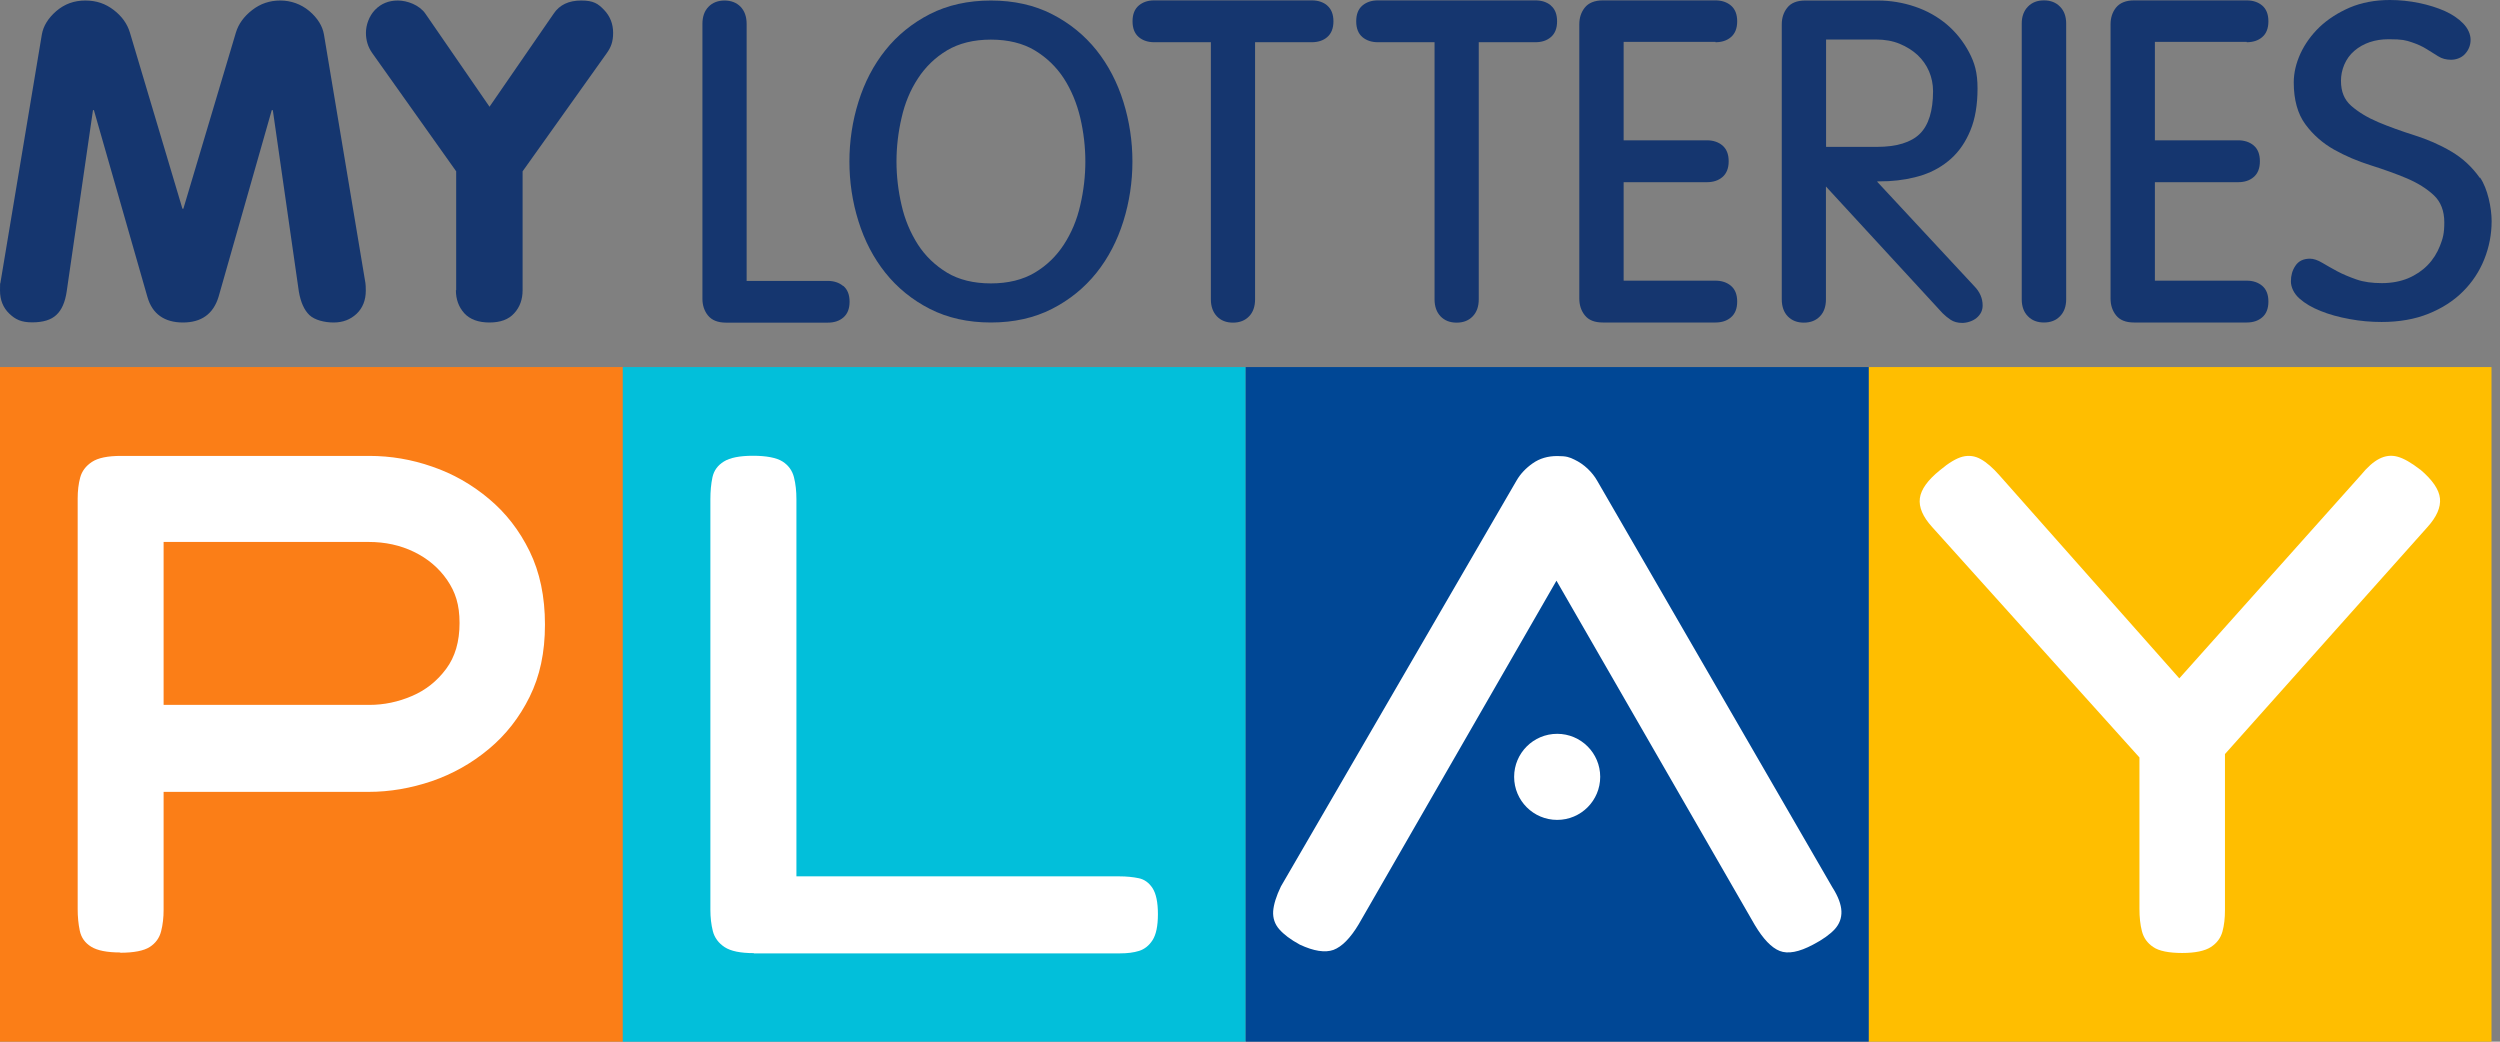
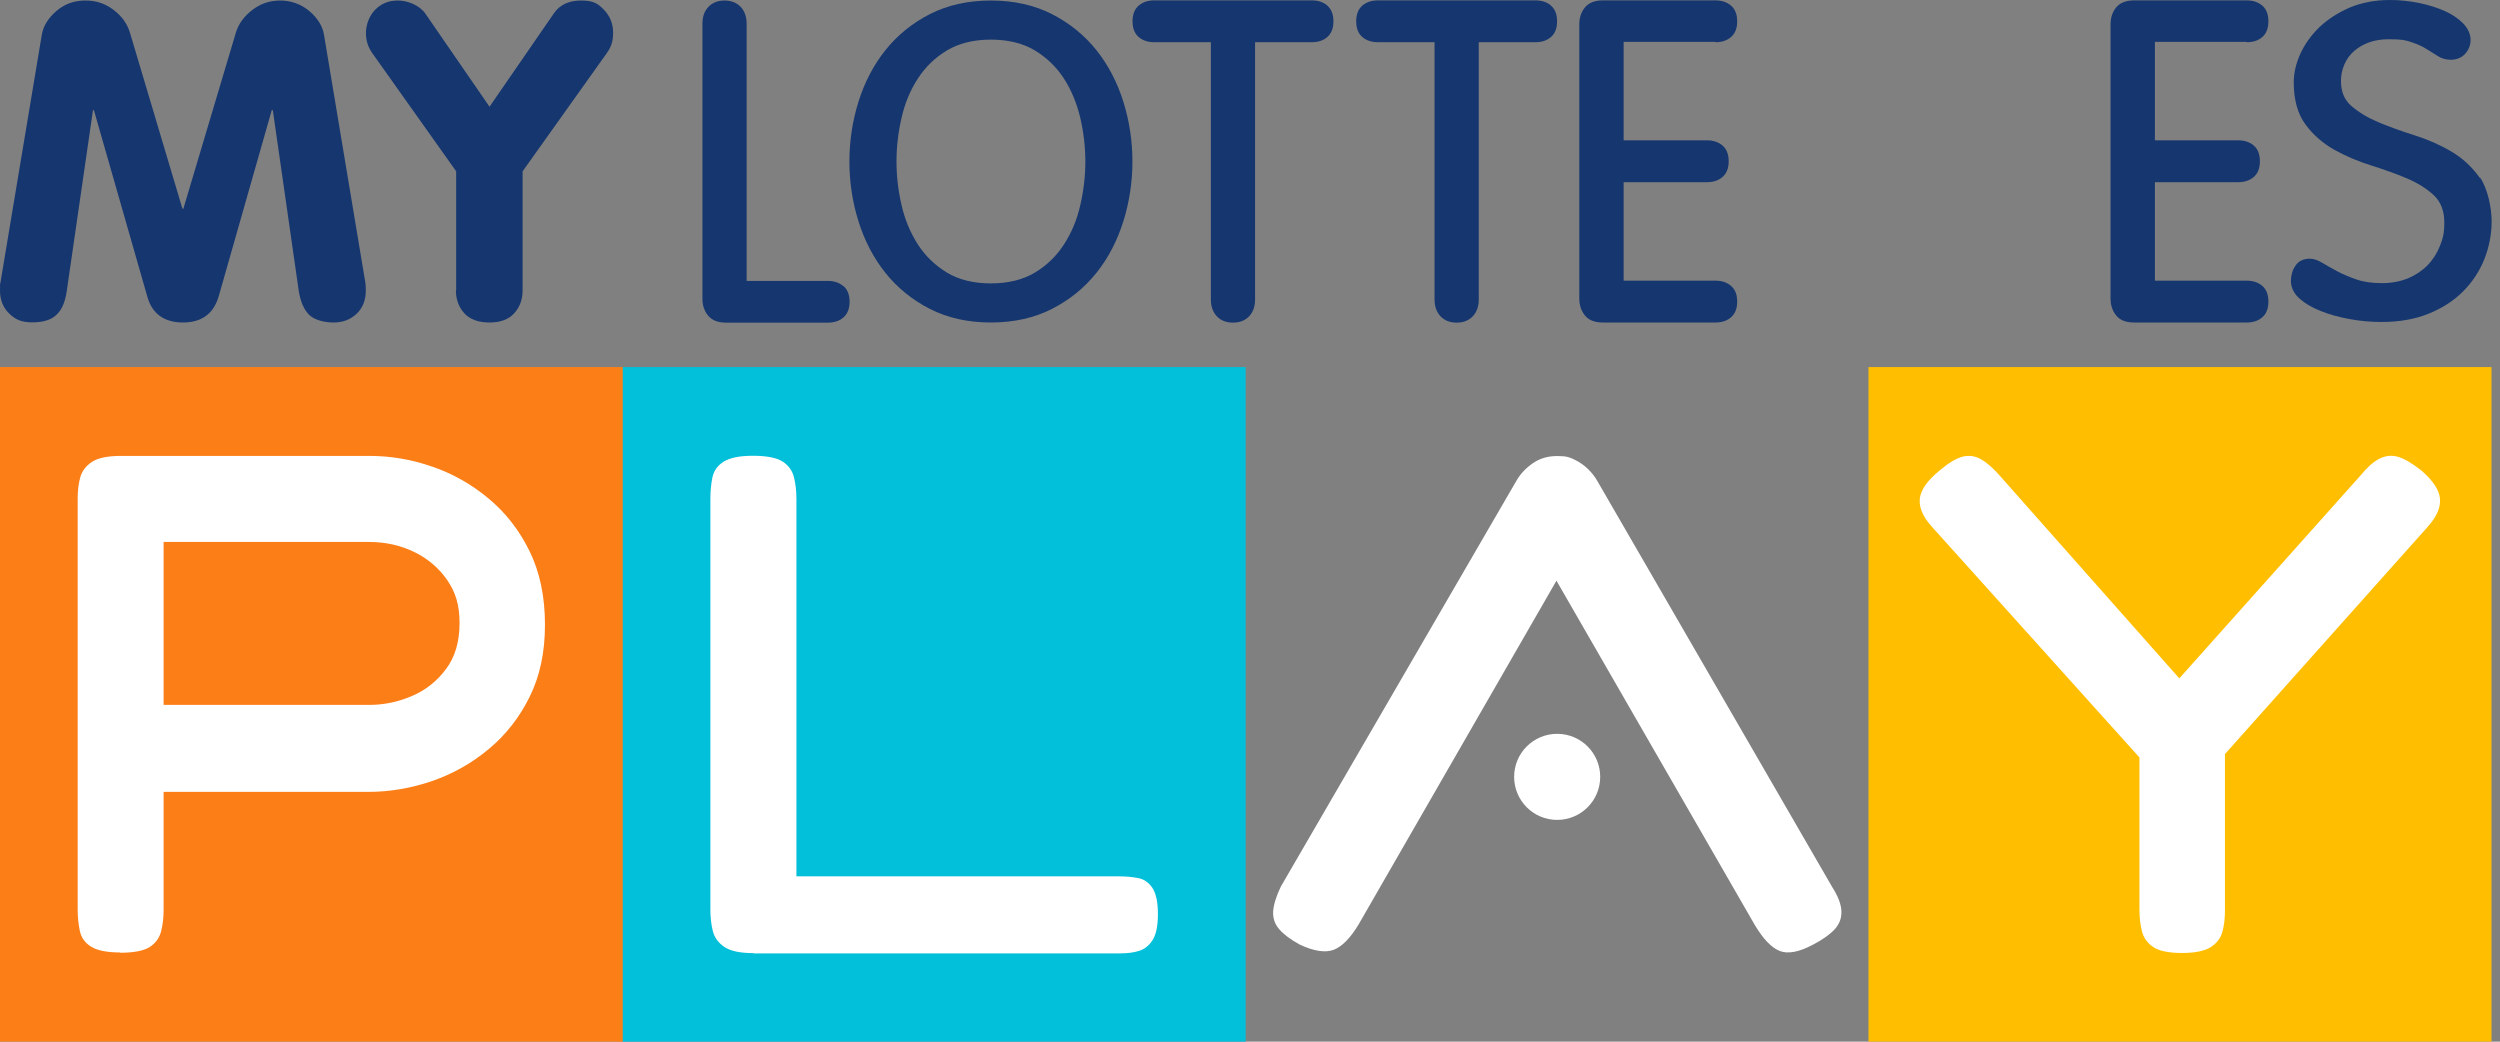
<svg xmlns="http://www.w3.org/2000/svg" width="72" height="30" viewBox="0 0 72 30" fill="none">
  <rect x="0" y="0" width="72" height="30" fill="#808080" stroke="none" />
  <path d="M0.011 8.151L1.205 0.994C1.247 0.75 1.386 0.524 1.62 0.32C1.857 0.117 2.132 0.015 2.456 0.015C2.78 0.015 3.036 0.106 3.273 0.286C3.51 0.467 3.665 0.686 3.74 0.934L5.254 6.011H5.281L6.795 0.934C6.87 0.689 7.024 0.475 7.262 0.29C7.499 0.106 7.766 0.015 8.072 0.015C8.377 0.015 8.67 0.117 8.911 0.32C9.149 0.524 9.288 0.75 9.33 0.994L10.524 8.151C10.531 8.2 10.535 8.275 10.535 8.369C10.535 8.648 10.444 8.874 10.267 9.04C10.09 9.205 9.872 9.288 9.608 9.288C9.345 9.288 9.062 9.217 8.911 9.074C8.761 8.93 8.659 8.704 8.606 8.392L7.857 3.171H7.827L6.294 8.55C6.143 9.043 5.8 9.288 5.269 9.288C4.738 9.288 4.384 9.043 4.245 8.55L2.704 3.171H2.678L1.921 8.392C1.876 8.701 1.778 8.927 1.623 9.07C1.473 9.213 1.239 9.284 0.927 9.284C0.614 9.284 0.444 9.202 0.267 9.032C0.09 8.863 0 8.64 0 8.365C0 8.09 0.004 8.196 0.011 8.147V8.151Z" fill="#15366F" />
  <path d="M13.138 8.358V4.934L10.716 1.522C10.599 1.356 10.539 1.164 10.539 0.945C10.539 0.727 10.626 0.467 10.799 0.286C10.972 0.106 11.191 0.015 11.458 0.015C11.726 0.015 12.08 0.143 12.253 0.396L14.098 3.074L15.944 0.396C16.113 0.139 16.381 0.015 16.739 0.015C17.096 0.015 17.225 0.106 17.398 0.286C17.571 0.467 17.658 0.689 17.658 0.945C17.658 1.202 17.597 1.356 17.481 1.522L15.051 4.934V8.358C15.051 8.622 14.972 8.844 14.81 9.021C14.648 9.202 14.411 9.288 14.095 9.288C13.778 9.288 13.533 9.198 13.371 9.021C13.21 8.84 13.13 8.622 13.13 8.358H13.138Z" fill="#15366F" />
  <path d="M24.283 8.237C24.166 8.139 24.016 8.09 23.839 8.09H21.503V0.686C21.503 0.478 21.443 0.316 21.33 0.196C21.213 0.075 21.055 0.015 20.867 0.015C20.679 0.015 20.52 0.075 20.404 0.196C20.287 0.316 20.23 0.482 20.23 0.686V8.606C20.23 8.791 20.283 8.953 20.389 9.085C20.498 9.22 20.671 9.292 20.908 9.292H23.843C24.023 9.292 24.174 9.243 24.287 9.145C24.407 9.043 24.468 8.893 24.468 8.689C24.468 8.486 24.407 8.335 24.287 8.234L24.283 8.237Z" fill="#15366F" />
  <path d="M31.578 1.446C31.235 1.017 30.806 0.667 30.297 0.407C29.789 0.147 29.197 0.015 28.538 0.015C27.879 0.015 27.288 0.147 26.779 0.407C26.271 0.667 25.841 1.017 25.499 1.446C25.156 1.876 24.896 2.377 24.723 2.934C24.549 3.488 24.463 4.068 24.463 4.652C24.463 5.235 24.549 5.816 24.723 6.369C24.896 6.927 25.156 7.428 25.499 7.857C25.841 8.286 26.271 8.637 26.779 8.896C27.288 9.156 27.879 9.288 28.538 9.288C29.197 9.288 29.789 9.156 30.297 8.896C30.806 8.637 31.235 8.286 31.578 7.857C31.921 7.428 32.18 6.927 32.354 6.369C32.527 5.816 32.614 5.235 32.614 4.652C32.614 4.068 32.527 3.488 32.354 2.934C32.18 2.377 31.921 1.876 31.578 1.446ZM31.258 4.652C31.258 5.07 31.209 5.495 31.111 5.913C31.017 6.332 30.855 6.712 30.64 7.043C30.425 7.375 30.143 7.65 29.8 7.853C29.457 8.057 29.035 8.162 28.538 8.162C28.041 8.162 27.615 8.057 27.276 7.853C26.934 7.646 26.651 7.375 26.436 7.043C26.222 6.708 26.06 6.328 25.966 5.913C25.868 5.495 25.819 5.07 25.819 4.652C25.819 4.234 25.868 3.808 25.966 3.39C26.06 2.972 26.218 2.591 26.436 2.26C26.651 1.929 26.934 1.654 27.276 1.45C27.619 1.247 28.041 1.141 28.538 1.141C29.035 1.141 29.461 1.247 29.8 1.45C30.143 1.657 30.425 1.929 30.64 2.26C30.855 2.595 31.013 2.976 31.111 3.39C31.209 3.808 31.258 4.234 31.258 4.652Z" fill="#15366F" />
  <path d="M38.225 0.158C38.109 0.06 37.958 0.011 37.781 0.011H33.242C33.062 0.011 32.915 0.06 32.798 0.158C32.678 0.26 32.617 0.41 32.617 0.614C32.617 0.817 32.678 0.968 32.798 1.07C32.915 1.168 33.065 1.216 33.242 1.216H34.873V8.621C34.873 8.829 34.934 8.991 35.047 9.111C35.163 9.232 35.318 9.292 35.51 9.292C35.702 9.292 35.856 9.232 35.973 9.111C36.09 8.991 36.146 8.825 36.146 8.621V1.216H37.777C37.958 1.216 38.109 1.168 38.222 1.07C38.342 0.968 38.403 0.817 38.403 0.614C38.403 0.41 38.342 0.26 38.222 0.158H38.225Z" fill="#15366F" />
  <path d="M44.667 0.158C44.55 0.06 44.4 0.011 44.222 0.011H39.684C39.503 0.011 39.356 0.06 39.239 0.158C39.119 0.26 39.059 0.41 39.059 0.614C39.059 0.817 39.119 0.968 39.239 1.07C39.356 1.168 39.507 1.216 39.684 1.216H41.315V8.621C41.315 8.829 41.375 8.991 41.488 9.111C41.605 9.232 41.759 9.292 41.951 9.292C42.143 9.292 42.298 9.232 42.414 9.111C42.531 8.991 42.588 8.825 42.588 8.621V1.216H44.219C44.4 1.216 44.55 1.168 44.663 1.07C44.784 0.968 44.844 0.817 44.844 0.614C44.844 0.41 44.784 0.26 44.663 0.158H44.667Z" fill="#15366F" />
  <path d="M49.405 1.216C49.586 1.216 49.737 1.168 49.85 1.07C49.97 0.968 50.031 0.817 50.031 0.614C50.031 0.41 49.97 0.26 49.85 0.158C49.733 0.06 49.582 0.011 49.405 0.011H46.162C45.925 0.011 45.752 0.083 45.643 0.218C45.537 0.35 45.484 0.512 45.484 0.7V8.599C45.484 8.787 45.537 8.949 45.643 9.081C45.752 9.22 45.925 9.288 46.162 9.288H49.405C49.586 9.288 49.737 9.239 49.85 9.141C49.97 9.039 50.031 8.889 50.031 8.685C50.031 8.482 49.97 8.331 49.85 8.23C49.733 8.132 49.582 8.083 49.405 8.083H46.761V5.247H49.16C49.341 5.247 49.492 5.198 49.605 5.1C49.725 4.998 49.786 4.847 49.786 4.644C49.786 4.441 49.725 4.29 49.605 4.188C49.488 4.09 49.337 4.041 49.16 4.041H46.761V1.205H49.405V1.216Z" fill="#15366F" />
-   <path d="M54.068 5.224L54.392 5.217C54.738 5.198 55.07 5.141 55.375 5.04C55.684 4.938 55.955 4.78 56.192 4.569C56.426 4.358 56.614 4.083 56.749 3.751C56.885 3.424 56.953 3.017 56.953 2.55C56.953 2.083 56.87 1.812 56.708 1.503C56.546 1.198 56.331 0.927 56.068 0.704C55.804 0.482 55.499 0.309 55.153 0.192C54.81 0.075 54.448 0.015 54.083 0.015H51.992C51.755 0.015 51.582 0.083 51.473 0.222C51.367 0.354 51.315 0.516 51.315 0.701V8.622C51.315 8.829 51.375 8.994 51.488 9.111C51.605 9.232 51.759 9.292 51.951 9.292C52.143 9.292 52.297 9.232 52.414 9.111C52.531 8.991 52.587 8.825 52.587 8.622V5.371L55.947 9.021C56.019 9.092 56.094 9.153 56.177 9.209C56.267 9.269 56.38 9.3 56.512 9.3C56.644 9.3 56.813 9.251 56.926 9.156C57.043 9.058 57.1 8.938 57.1 8.799C57.1 8.595 57.021 8.407 56.862 8.245L54.064 5.235L54.068 5.224ZM54.053 4.23H52.591V1.138H54.03C54.282 1.138 54.512 1.179 54.712 1.262C54.911 1.345 55.085 1.454 55.228 1.586C55.367 1.718 55.48 1.876 55.556 2.053C55.631 2.23 55.672 2.422 55.672 2.625C55.672 3.19 55.544 3.605 55.292 3.853C55.039 4.102 54.621 4.23 54.056 4.23H54.053Z" fill="#15366F" />
-   <path d="M58.866 0.011C58.674 0.011 58.519 0.071 58.403 0.192C58.286 0.313 58.226 0.475 58.226 0.678V8.621C58.226 8.825 58.286 8.991 58.403 9.107C58.519 9.228 58.674 9.288 58.866 9.288C59.058 9.288 59.212 9.228 59.329 9.107C59.446 8.987 59.506 8.825 59.506 8.621V0.678C59.506 0.475 59.446 0.309 59.329 0.192C59.212 0.071 59.058 0.011 58.866 0.011Z" fill="#15366F" />
  <path d="M64.705 1.216C64.886 1.216 65.037 1.168 65.15 1.07C65.27 0.968 65.33 0.817 65.33 0.614C65.33 0.41 65.27 0.26 65.15 0.158C65.033 0.06 64.882 0.011 64.705 0.011H61.462C61.225 0.011 61.052 0.083 60.942 0.218C60.837 0.35 60.784 0.512 60.784 0.7V8.599C60.784 8.787 60.837 8.949 60.942 9.081C61.052 9.22 61.225 9.288 61.462 9.288H64.705C64.886 9.288 65.037 9.239 65.15 9.141C65.27 9.039 65.33 8.889 65.33 8.685C65.33 8.482 65.27 8.331 65.15 8.23C65.033 8.132 64.882 8.083 64.705 8.083H62.061V5.247H64.46C64.641 5.247 64.792 5.198 64.905 5.1C65.025 4.998 65.085 4.847 65.085 4.644C65.085 4.441 65.025 4.29 64.905 4.188C64.788 4.09 64.637 4.041 64.46 4.041H62.061V1.205H64.705V1.216Z" fill="#15366F" />
  <path d="M71.42 5.126C71.202 4.814 70.923 4.554 70.595 4.362C70.271 4.17 69.913 4.015 69.533 3.895C69.164 3.778 68.814 3.653 68.493 3.518C68.181 3.386 67.921 3.228 67.714 3.047C67.514 2.87 67.42 2.637 67.42 2.328C67.42 2.019 67.544 1.687 67.804 1.465C68.064 1.243 68.396 1.13 68.795 1.13C69.194 1.13 69.288 1.16 69.458 1.217C69.627 1.273 69.774 1.341 69.891 1.416C70.015 1.492 70.124 1.563 70.219 1.62C70.324 1.687 70.448 1.721 70.591 1.721C70.735 1.721 70.897 1.665 70.998 1.548C71.1 1.435 71.153 1.299 71.153 1.145C71.153 0.991 71.081 0.821 70.938 0.674C70.802 0.535 70.625 0.414 70.407 0.316C70.192 0.222 69.947 0.143 69.672 0.087C69.397 0.03 69.115 0 68.829 0C68.403 0 68.011 0.075 67.672 0.218C67.334 0.365 67.04 0.554 66.802 0.78C66.565 1.009 66.381 1.266 66.252 1.544C66.124 1.827 66.06 2.105 66.06 2.373C66.06 2.874 66.173 3.281 66.396 3.582C66.614 3.879 66.893 4.124 67.221 4.309C67.544 4.49 67.902 4.644 68.279 4.761C68.648 4.878 68.998 5.002 69.318 5.137C69.627 5.269 69.891 5.431 70.098 5.627C70.294 5.812 70.396 6.075 70.396 6.403C70.396 6.731 70.354 6.87 70.271 7.081C70.189 7.288 70.072 7.476 69.917 7.635C69.763 7.793 69.575 7.921 69.352 8.015C69.134 8.105 68.878 8.154 68.599 8.154C68.32 8.154 68.072 8.121 67.868 8.049C67.661 7.977 67.473 7.898 67.311 7.812C67.145 7.721 67.002 7.642 66.885 7.571C66.753 7.492 66.633 7.45 66.527 7.45C66.339 7.45 66.196 7.518 66.106 7.657C66.019 7.785 65.978 7.936 65.978 8.102C65.978 8.267 66.06 8.452 66.226 8.599C66.381 8.738 66.588 8.859 66.836 8.957C67.085 9.058 67.364 9.134 67.672 9.19C67.978 9.247 68.286 9.273 68.591 9.273C69.096 9.273 69.548 9.194 69.94 9.036C70.332 8.878 70.667 8.663 70.934 8.395C71.202 8.128 71.409 7.815 71.548 7.465C71.688 7.115 71.759 6.746 71.759 6.369C71.759 5.992 71.646 5.431 71.424 5.111L71.42 5.126Z" fill="#15366F" />
  <path d="M17.94 10.572H0V30H17.94V10.572Z" fill="#FB7E17" />
  <path d="M35.875 10.572H17.936V30H35.875V10.572Z" fill="#02BFDA" />
  <path d="M71.755 10.572H53.812V30H71.755V10.572Z" fill="#FFBE00" />
-   <path d="M53.819 10.572H35.876V30H53.819V10.572Z" fill="#004795" />
  <path d="M3.465 27.431C3.081 27.431 2.802 27.375 2.625 27.265C2.448 27.156 2.339 27.002 2.298 26.806C2.256 26.606 2.237 26.399 2.237 26.181V14.358C2.237 14.139 2.26 13.936 2.309 13.755C2.358 13.571 2.471 13.42 2.648 13.303C2.825 13.186 3.104 13.13 3.488 13.13H10.636C11.251 13.13 11.857 13.232 12.448 13.439C13.043 13.642 13.586 13.951 14.075 14.361C14.569 14.772 14.96 15.277 15.254 15.879C15.548 16.482 15.695 17.183 15.695 17.989C15.695 18.795 15.548 19.473 15.254 20.068C14.96 20.663 14.569 21.164 14.075 21.574C13.582 21.985 13.036 22.29 12.437 22.497C11.834 22.701 11.228 22.806 10.614 22.806H4.712V26.207C4.712 26.426 4.689 26.629 4.64 26.821C4.591 27.013 4.482 27.164 4.313 27.273C4.143 27.382 3.857 27.439 3.461 27.439L3.465 27.431ZM4.716 20.301H10.636C11.058 20.301 11.469 20.215 11.864 20.045C12.26 19.876 12.588 19.616 12.848 19.265C13.107 18.919 13.235 18.478 13.235 17.943C13.235 17.409 13.115 17.051 12.878 16.704C12.64 16.358 12.32 16.087 11.925 15.895C11.529 15.702 11.092 15.608 10.614 15.608H4.712V20.301H4.716Z" fill="white" />
  <path d="M21.709 27.45C21.325 27.45 21.047 27.393 20.869 27.277C20.692 27.16 20.579 27.006 20.53 26.817C20.482 26.625 20.459 26.422 20.459 26.203V14.38C20.459 14.147 20.478 13.936 20.519 13.744C20.561 13.552 20.67 13.401 20.847 13.292C21.024 13.182 21.303 13.126 21.687 13.126C22.071 13.126 22.365 13.182 22.538 13.292C22.708 13.401 22.817 13.552 22.866 13.744C22.915 13.936 22.937 14.147 22.937 14.38V25.239H32.24C32.444 25.239 32.629 25.258 32.794 25.292C32.96 25.326 33.092 25.424 33.193 25.578C33.295 25.736 33.348 25.985 33.348 26.328C33.348 26.67 33.295 26.919 33.193 27.077C33.092 27.235 32.96 27.337 32.806 27.386C32.647 27.435 32.467 27.457 32.263 27.457H21.713L21.709 27.45Z" fill="white" />
  <path d="M52.78 25.567C52.942 25.824 53.025 26.049 53.033 26.245C53.04 26.441 52.976 26.611 52.841 26.761C52.705 26.908 52.498 27.059 52.215 27.206C51.812 27.421 51.492 27.481 51.255 27.387C51.018 27.293 50.78 27.044 50.539 26.641L44.826 16.724L39.131 26.618C38.89 27.021 38.645 27.266 38.404 27.357C38.163 27.443 37.839 27.394 37.436 27.206C37.165 27.059 36.969 26.908 36.841 26.761C36.713 26.614 36.656 26.441 36.667 26.245C36.682 26.049 36.754 25.812 36.89 25.53L43.677 13.839C43.786 13.65 43.941 13.485 44.14 13.345C44.343 13.202 44.577 13.134 44.848 13.134C45.119 13.134 45.202 13.168 45.342 13.236C45.485 13.304 45.609 13.39 45.726 13.5C45.839 13.609 45.929 13.722 45.997 13.842L52.784 25.575L52.78 25.567Z" fill="white" />
  <path d="M69.706 13.525C70.056 13.823 70.245 14.098 70.271 14.354C70.297 14.61 70.177 14.885 69.909 15.182L64.079 21.717V26.215C64.079 26.444 64.056 26.648 64.007 26.828C63.958 27.009 63.849 27.16 63.676 27.273C63.503 27.386 63.224 27.446 62.847 27.446C62.471 27.446 62.177 27.39 62.011 27.273C61.842 27.16 61.736 27.009 61.687 26.817C61.638 26.629 61.616 26.414 61.616 26.173V21.815L55.646 15.179C55.378 14.885 55.258 14.606 55.292 14.35C55.326 14.094 55.518 13.827 55.868 13.544C56.124 13.329 56.343 13.198 56.523 13.152C56.704 13.107 56.881 13.13 57.047 13.224C57.216 13.318 57.393 13.473 57.582 13.687L62.764 19.537L67.989 13.687C68.177 13.457 68.354 13.299 68.523 13.213C68.693 13.126 68.866 13.103 69.047 13.152C69.228 13.201 69.446 13.326 69.702 13.525H69.706Z" fill="white" />
  <path d="M44.847 23.613C45.531 23.613 46.086 23.058 46.086 22.373C46.086 21.689 45.531 21.134 44.847 21.134C44.162 21.134 43.607 21.689 43.607 22.373C43.607 23.058 44.162 23.613 44.847 23.613Z" fill="white" />
</svg>